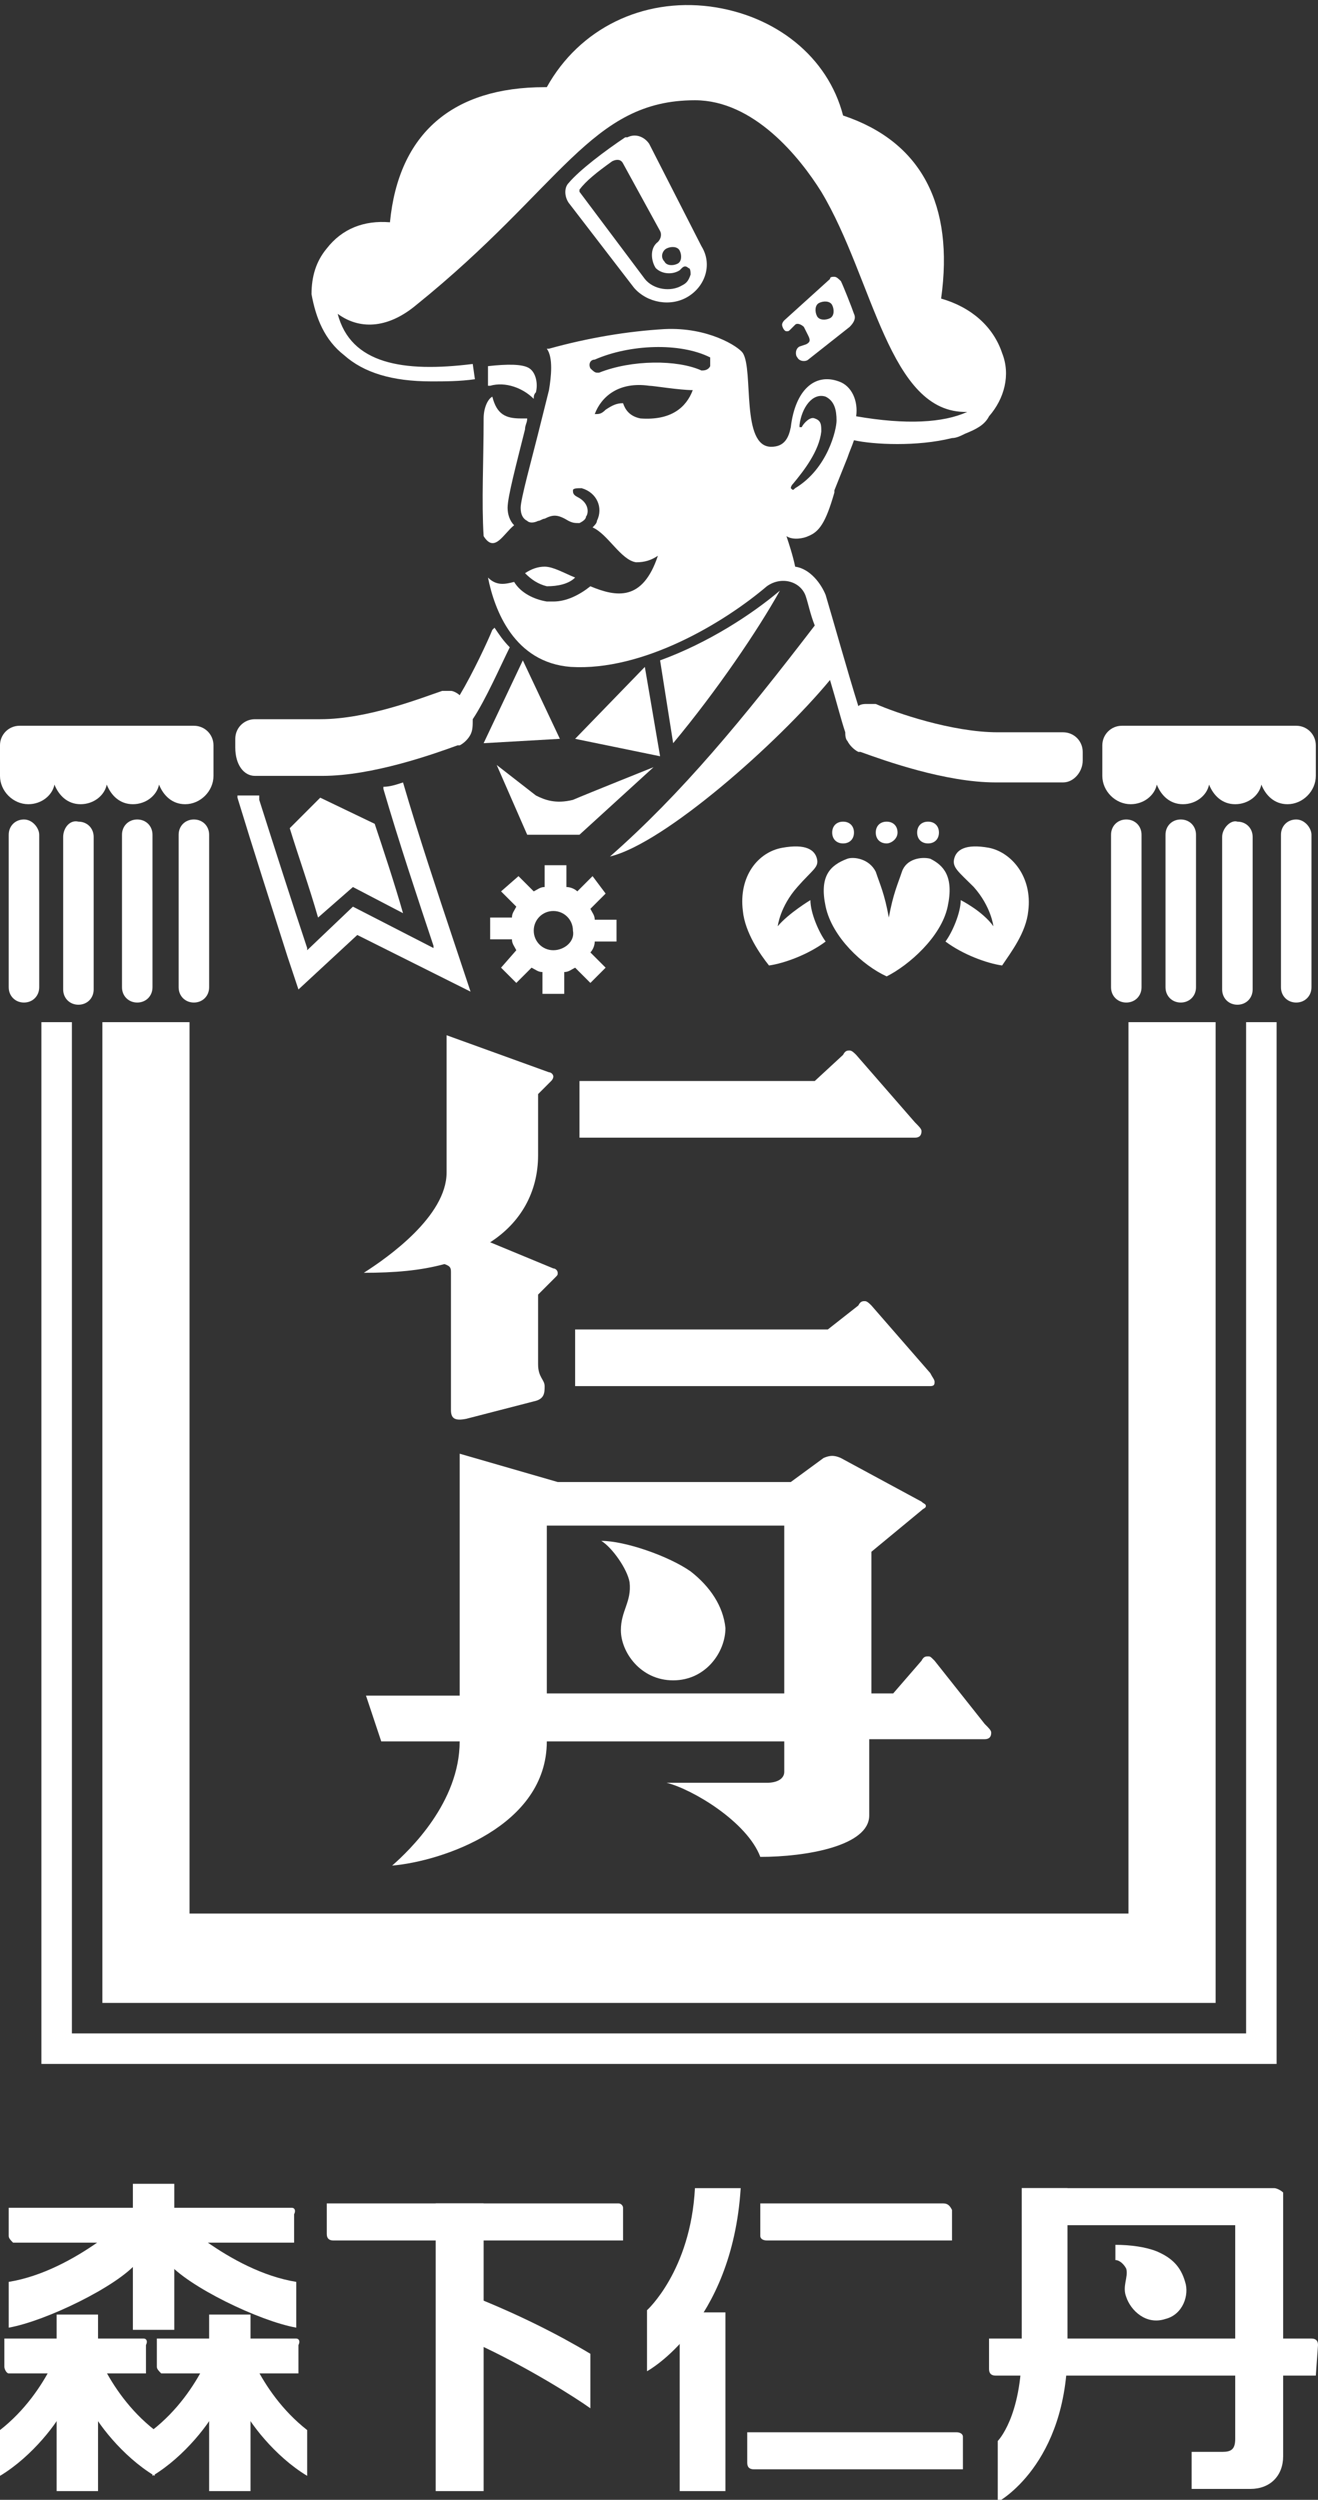
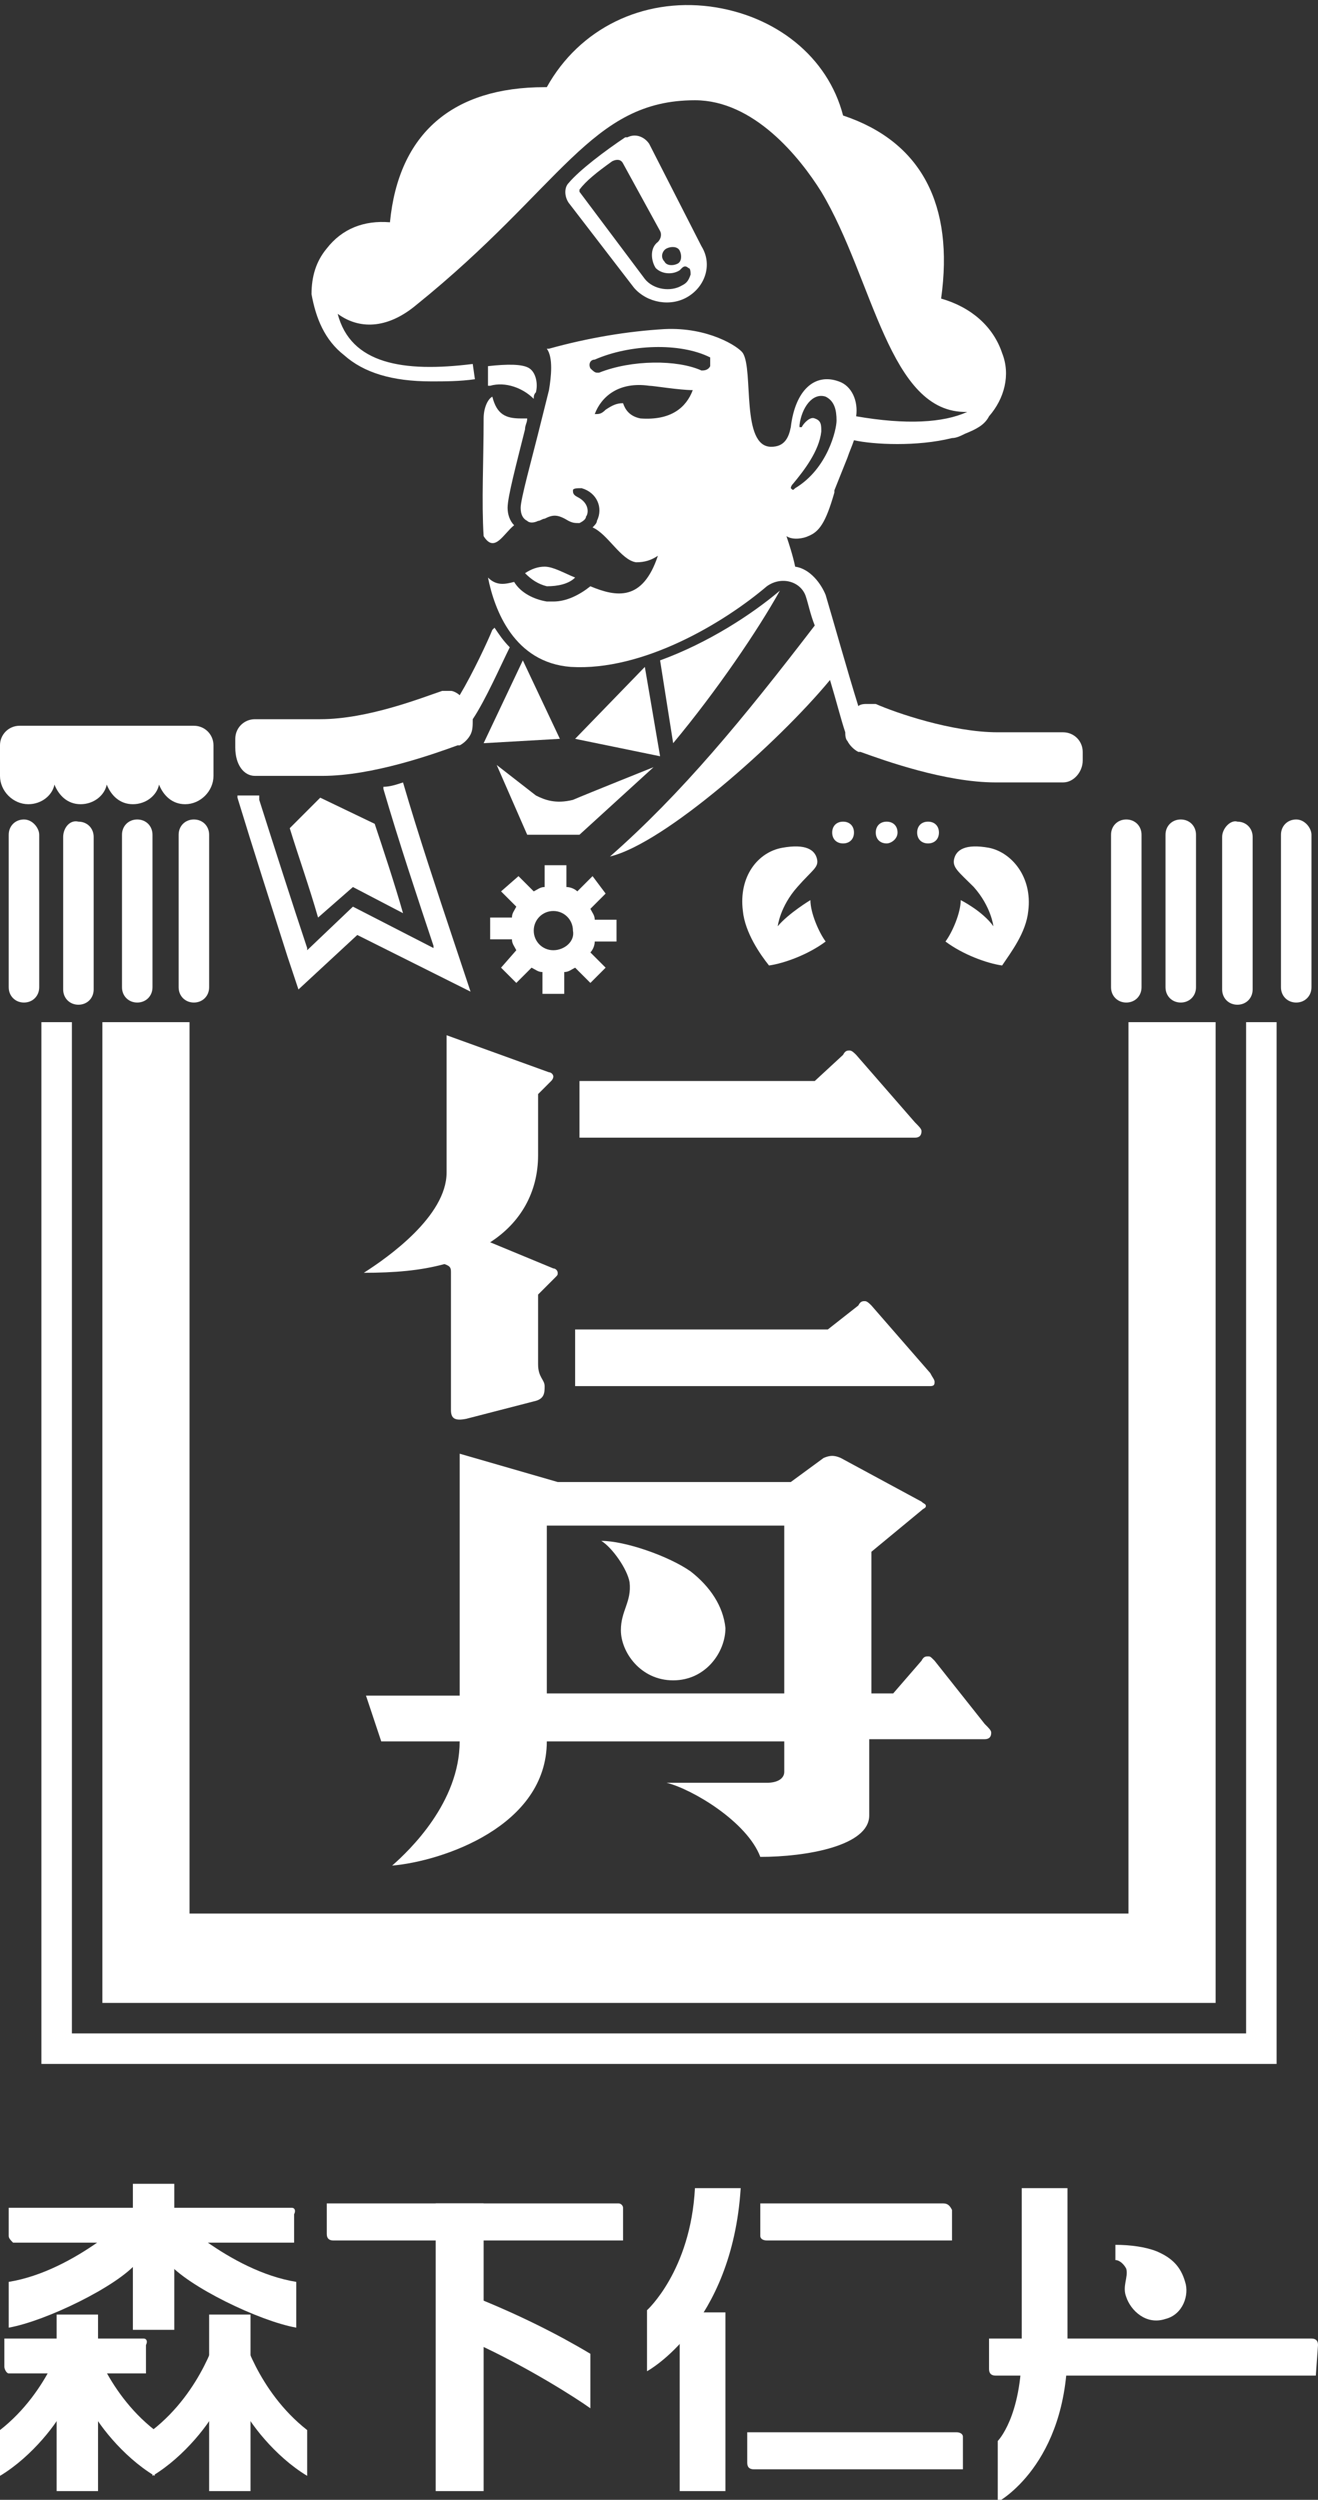
<svg xmlns="http://www.w3.org/2000/svg" version="1.1" id="レイヤー_1" x="0px" y="0px" viewBox="0 0 60.5 114.7" style="enable-background:new 0 0 60.5 114.7;" xml:space="preserve">
  <rect x="0" y="0" width="60.5" height="114.7" fill="#333333" stroke="none" />
  <style type="text/css">
	.st0{fill:#FFFFFF;}
	.st1{fill:none;}
</style>
  <g>
    <g>
      <g>
        <rect x="20" y="101.1" class="st0" width="2.2" height="13.2" />
        <rect x="31.2" y="106.1" class="st0" width="2.1" height="8.2" />
        <path class="st0" d="M34,100.4c-0.4,6.3-4.3,8.4-4.3,8.4v-2.8c0,0,2-1.8,2.2-5.6H34z" />
        <path class="st0" d="M49,100.4c0,0,0,1.5,0,7.4c0,5.3-3.2,7-3.2,7V112c0,0,1.1-1.1,1.1-4.2c0-3.4,0-7.4,0-7.4H49z" />
        <path class="st0" d="M54.4,104.7c-0.2-0.7-0.6-1.1-1.3-1.4c-0.5-0.2-1.2-0.3-1.9-0.3v0.7c0.2,0,0.4,0.2,0.5,0.4     c0.1,0.4-0.2,0.8,0,1.3c0.2,0.6,0.9,1.3,1.8,1C54.3,106.2,54.6,105.3,54.4,104.7z" />
        <path class="st0" d="M3,107c0,0-0.7,2.7-3,4.5v2.1c1.5-0.9,2.7-2.5,3-3.2V107z" />
        <path class="st0" d="M4.1,107c0,0,0.7,2.7,3,4.5v2.1c-1.5-0.9-2.7-2.5-3-3.2V107z" />
        <rect x="2.6" y="106.2" class="st0" width="1.9" height="8.1" />
        <path class="st0" d="M11.1,107c0,0,0.7,2.7,3,4.5v2.1c-1.5-0.9-2.7-2.5-3-3.2V107z" />
        <path class="st0" d="M10,107c0,0-0.7,2.7-3,4.5v2.1c1.5-0.9,2.7-2.5,3-3.2V107z" />
        <path class="st0" d="M7.7,101.4c0,0,2.8,2.8,5.9,3.3l0,2.1c-1.7-0.3-5-1.9-5.9-3L7.7,101.4z" />
        <rect x="9.6" y="106.2" class="st0" width="1.9" height="8.1" />
        <path class="st0" d="M43.3,101.1L43.3,101.1l-8.4,0v1.5c0,0.1,0.1,0.2,0.3,0.2h8.5v-1.4C43.6,101.2,43.5,101.1,43.3,101.1z" />
        <path class="st0" d="M60.5,107.6c0-0.2-0.1-0.3-0.3-0.3H45.4v1.4h0c0,0.2,0.1,0.3,0.3,0.3v0h14.7L60.5,107.6L60.5,107.6z" />
        <path class="st0" d="M28.4,101.1H15v1.4h0c0,0.2,0.1,0.3,0.3,0.3h13.3v-1.5C28.6,101.2,28.5,101.1,28.4,101.1z" />
-         <path class="st0" d="M13.6,107.3H7.2v1.3c0,0.1,0.1,0.2,0.2,0.3h6.3v-1.3C13.8,107.4,13.7,107.3,13.6,107.3z" />
        <path class="st0" d="M13.4,101.3H0.4v1.3c0,0.1,0.1,0.2,0.2,0.3h12.9v-1.3C13.6,101.4,13.5,101.3,13.4,101.3z" />
        <path class="st0" d="M6.6,107.3H0.2v1.3l0,0c0,0.1,0.1,0.3,0.2,0.3h6.3v-1.3C6.8,107.4,6.7,107.3,6.6,107.3z" />
        <rect x="6.1" y="100.2" class="st0" width="1.9" height="6.7" />
        <path class="st0" d="M43.9,111.6L43.9,111.6l-9.6,0v1.4h0c0,0.2,0.1,0.3,0.3,0.3h9.6v-1.5C44.2,111.7,44.1,111.6,43.9,111.6z" />
-         <path class="st0" d="M58.5,100.4h-1.8h-9.8v1.7h9.8v9.8l0,0c0,0.5-0.2,0.6-0.6,0.6l0,0h-1.4v1.7h2.1v0h0.6h0     c0.9,0,1.5-0.6,1.5-1.5v-10.7v-1.4C58.8,100.5,58.6,100.4,58.5,100.4z" />
        <path class="st0" d="M6.3,101.4c0,0-2.8,2.8-5.9,3.3l0,2.1c1.7-0.3,5-1.9,5.9-3L6.3,101.4z" />
        <rect y="100.4" class="st1" width="60.5" height="13.9" />
        <path class="st0" d="M27.1,108c-1.5-0.9-3.3-1.8-5.3-2.6v2.1c2.4,1.1,4.6,2.5,5.3,3V108z" />
      </g>
    </g>
    <g>
      <polygon class="st0" points="58.6,46.9 57.2,46.9 57.2,93.3 3.3,93.3 3.3,46.9 1.9,46.9 1.9,93.3 1.9,94.7 3.3,94.7 57.2,94.7     58.6,94.7 58.6,94.7 58.6,93.3 58.6,93.3   " />
      <polygon class="st0" points="4.7,87.8 4.7,91.9 8.7,91.9 51.8,91.9 55.8,91.9 55.8,87.8 55.8,46.9 51.8,46.9 51.8,87.8 8.7,87.8     8.7,46.9 4.7,46.9   " />
      <path class="st0" d="M26.6,52.2H42c0.2,0,0.3-0.1,0.3-0.3c0-0.1-0.1-0.2-0.3-0.4l-2.7-3.1c-0.1-0.1-0.2-0.2-0.3-0.2    c-0.1,0-0.2,0-0.3,0.2l-1.3,1.2H26.6V52.2z" />
      <path class="st0" d="M42.9,63.4c0-0.1-0.1-0.2-0.2-0.4l-2.7-3.1c-0.1-0.1-0.2-0.2-0.3-0.2c-0.1,0-0.2,0-0.3,0.2L38,61H26.4v2.6    h16.3C42.9,63.6,42.9,63.5,42.9,63.4z" />
      <path class="st0" d="M20.5,53.8c0,2-2.7,3.9-3.8,4.6c1.4,0,2.6-0.1,3.7-0.4c0.3,0.1,0.3,0.2,0.3,0.4v6.3c0,0.4,0.2,0.5,0.7,0.4    l3.1-0.8c0.5-0.1,0.5-0.4,0.5-0.7c0-0.3-0.3-0.4-0.3-1v-3.2l0.8-0.8c0.1-0.1,0.1-0.1,0.1-0.2c0-0.1-0.1-0.2-0.2-0.2L22.5,57    c1.4-0.9,2.2-2.3,2.2-4v-2.8l0.6-0.6c0.1-0.1,0.1-0.2,0.1-0.2c0-0.1-0.1-0.2-0.2-0.2l-4.7-1.7V53.8z" />
      <path class="st0" d="M35.2,81.8h-4.6c1.2,0.3,3.7,1.8,4.3,3.4c2.1,0,5-0.5,5-1.9v-3.5h5.3c0.2,0,0.3-0.1,0.3-0.3    c0-0.1-0.1-0.2-0.3-0.4l-2.3-2.9c-0.2-0.2-0.2-0.2-0.3-0.2c-0.1,0-0.2,0-0.3,0.2l-1.3,1.5h-1v-6.5l2.3-1.9    c0.1-0.1,0.2-0.1,0.2-0.2c0-0.1-0.1-0.1-0.2-0.2l-3.7-2c0,0-0.2-0.1-0.4-0.1c-0.2,0-0.4,0.1-0.4,0.1l-1.5,1.1H25.6l-4.5-1.3v11.1    h-4.3l0.7,2.1h3.6c0,2.8-2.3,5-3.1,5.7c2.3-0.2,7.1-1.8,7.1-5.7v0l10.9,0v1.4C36,81.6,35.7,81.8,35.2,81.8z M25.1,77.7V70H36v7.7    H25.1z" />
      <path class="st0" d="M31.7,72.1c-1-0.7-3-1.4-4.1-1.4c0.5,0.3,1.2,1.3,1.3,1.9c0.1,0.9-0.4,1.3-0.4,2.2c0,1,0.9,2.3,2.4,2.3    c1.5,0,2.4-1.3,2.4-2.4C33.2,73.7,32.6,72.8,31.7,72.1z" />
      <path class="st0" d="M59.5,37.6c-0.4,0-0.7,0.3-0.7,0.7v7c0,0.4,0.3,0.7,0.7,0.7c0.4,0,0.7-0.3,0.7-0.7v-7    C60.2,38,59.9,37.6,59.5,37.6z" />
      <path class="st0" d="M56.1,38.4v7c0,0.4,0.3,0.7,0.7,0.7c0.4,0,0.7-0.3,0.7-0.7v-7c0-0.4-0.3-0.7-0.7-0.7    C56.5,37.6,56.1,38,56.1,38.4z" />
      <path class="st0" d="M54.9,45.3v-7c0-0.4-0.3-0.7-0.7-0.7c-0.4,0-0.7,0.3-0.7,0.7v7c0,0.4,0.3,0.7,0.7,0.7    C54.6,46,54.9,45.7,54.9,45.3z" />
      <path class="st0" d="M52.4,45.3v-7c0-0.4-0.3-0.7-0.7-0.7c-0.4,0-0.7,0.3-0.7,0.7v7c0,0.4,0.3,0.7,0.7,0.7    C52.1,46,52.4,45.7,52.4,45.3z" />
      <path class="st0" d="M27.2,40.2l-0.7,0.7l0,0c-0.1-0.1-0.3-0.2-0.5-0.2l0,0v-1h-1v1l0,0c-0.2,0-0.3,0.1-0.5,0.2l0,0l-0.7-0.7    L23,40.9l0.7,0.7l0,0c-0.1,0.2-0.2,0.3-0.2,0.5l0,0h-1v1h1l0,0c0,0.2,0.1,0.3,0.2,0.5l0,0L23,44.4l0.7,0.7l0.7-0.7l0,0    c0.2,0.1,0.3,0.2,0.5,0.2l0,0v1h1v-1l0,0c0.2,0,0.3-0.1,0.5-0.2l0,0l0.7,0.7l0.7-0.7l-0.7-0.7l0,0c0.1-0.1,0.2-0.3,0.2-0.5l0,0h1    v-1h-1l0,0c0-0.2-0.1-0.3-0.2-0.5l0,0l0.7-0.7L27.2,40.2z M25.4,43.6c-0.5,0-0.9-0.4-0.9-0.9c0-0.5,0.4-0.9,0.9-0.9    c0.5,0,0.9,0.4,0.9,0.9C26.4,43.2,25.9,43.6,25.4,43.6z" />
      <path class="st0" d="M37.5,39.4c-0.1-0.4-0.5-0.7-1.6-0.5c-1.1,0.2-2,1.3-1.8,2.9c0.1,1,0.8,2,1.2,2.5c0.7-0.1,1.8-0.5,2.6-1.1    c-0.3-0.4-0.7-1.3-0.7-1.9c0,0-1,0.6-1.5,1.2c0,0,0.1-0.9,0.9-1.8C37.3,39.9,37.6,39.8,37.5,39.4z" />
-       <path class="st0" d="M37.9,41.6c0.3,1.4,1.7,2.7,2.8,3.2c1-0.5,2.5-1.8,2.8-3.2c0.3-1.4-0.2-1.9-0.8-2.2c-0.4-0.1-1.1,0-1.3,0.6    c-0.2,0.6-0.4,1-0.6,2.1c-0.2-1.1-0.4-1.5-0.6-2.1c-0.3-0.6-1-0.7-1.3-0.6C38.1,39.7,37.6,40.2,37.9,41.6z" />
      <path class="st0" d="M44.1,41.3c0,0.6-0.4,1.5-0.7,1.9c0.8,0.6,1.9,1,2.6,1.1c0.4-0.6,1.1-1.5,1.2-2.5c0.2-1.6-0.8-2.7-1.8-2.9    c-1.1-0.2-1.5,0.1-1.6,0.5c-0.1,0.4,0.2,0.6,0.9,1.3c0.8,0.9,0.9,1.8,0.9,1.8C45.1,41.8,44.1,41.3,44.1,41.3z" />
      <path class="st0" d="M41.2,38.2c0-0.3-0.2-0.5-0.5-0.5c-0.3,0-0.5,0.2-0.5,0.5s0.2,0.5,0.5,0.5C40.9,38.7,41.2,38.5,41.2,38.2z" />
      <path class="st0" d="M39.2,38.2c0-0.3-0.2-0.5-0.5-0.5c-0.3,0-0.5,0.2-0.5,0.5s0.2,0.5,0.5,0.5C39,38.7,39.2,38.5,39.2,38.2z" />
      <path class="st0" d="M43.1,38.2c0-0.3-0.2-0.5-0.5-0.5c-0.3,0-0.5,0.2-0.5,0.5s0.2,0.5,0.5,0.5C42.9,38.7,43.1,38.5,43.1,38.2z" />
      <path class="st0" d="M24.6,36.5l-1.8-1.4l1.4,3.2h2.4l3.4-3.1c0,0-3,1.2-3.7,1.5C25.5,36.9,25,36.7,24.6,36.5z" />
      <polygon class="st0" points="29.6,30.6 26.4,33.9 30.3,34.7   " />
      <polygon class="st0" points="22.2,34.1 25.7,33.9 24,30.3   " />
      <path class="st0" d="M30.3,30.3l0.6,3.8c2-2.4,3.9-5.2,4.9-7C34.5,28.2,32.5,29.5,30.3,30.3z" />
      <path class="st0" d="M24.5,18.3c0-0.1,0-0.2,0.1-0.3c0.1-0.4,0-0.9-0.3-1.1c-0.3-0.2-1-0.2-1.9-0.1c0,0.3,0,0.6,0,0.9    c0,0,0.1,0,0.1,0C23.2,17.5,24,17.8,24.5,18.3z" />
      <path class="st0" d="M22.2,24.6c0.5,0.8,0.9-0.1,1.4-0.5c-0.2-0.2-0.3-0.5-0.3-0.8c0-0.5,0.4-2,0.8-3.6c0-0.2,0.1-0.3,0.1-0.5    c-0.1,0-0.2,0-0.3,0c-0.7,0-1.1-0.2-1.3-1c-0.2,0.1-0.4,0.5-0.4,1C22.2,21.2,22.1,23,22.2,24.6z" />
      <path class="st0" d="M26.4,26.5c-0.5-0.2-1-0.5-1.4-0.5c-0.3,0-0.6,0.1-0.9,0.3c0.3,0.3,0.6,0.5,1,0.6    C25.6,26.9,26.1,26.8,26.4,26.5z" />
      <path class="st0" d="M15.8,16.3c0.9,0.8,2.2,1.2,4,1.2c0.6,0,1.3,0,2-0.1l-0.1-0.7c-3.2,0.4-5.6,0-6.2-2.3    c1.1,0.8,2.4,0.6,3.6-0.4c6.7-5.4,8-9.4,12.8-9.4c2.7,0,4.8,2.6,5.8,4.2c2.4,4,3.1,10.2,6.7,10.1c-1.1,0.5-2.8,0.6-5.1,0.2    c0,0,0,0,0,0c0.1-0.7-0.2-1.4-0.8-1.6c-1.1-0.4-2,0.4-2.2,2.1c-0.1,0.5-0.3,0.9-0.9,0.9c-1.4,0-0.8-3.5-1.3-4.3    c-0.2-0.3-1.6-1.2-3.6-1.1c-1.7,0.1-3.5,0.4-5.3,0.9c0,0,0,0-0.1,0c0.3,0.4,0.2,1.3,0.1,1.9c-0.1,0.4-0.3,1.2-0.5,2    c-0.3,1.2-0.8,3-0.8,3.4c0,0.3,0.1,0.5,0.3,0.6c0.1,0.1,0.3,0.1,0.5,0c0.1,0,0.2-0.1,0.3-0.1c0.4-0.2,0.6-0.2,1.1,0.1    c0.2,0.1,0.3,0.1,0.5,0.1c0.2-0.1,0.3-0.2,0.3-0.3c0.1-0.1,0.2-0.6-0.4-0.9c-0.2-0.1-0.2-0.2-0.2-0.3c0-0.1,0.2-0.1,0.4-0.1    c0.7,0.2,1,0.9,0.7,1.5c0,0.1-0.1,0.2-0.2,0.3c0.7,0.3,1.3,1.5,2,1.6c0.4,0,0.7-0.1,1-0.3c-0.7,2.1-1.9,1.9-3.1,1.4    c-0.5,0.4-1.1,0.7-1.7,0.7c-0.1,0-0.2,0-0.3,0c-0.6-0.1-1.2-0.4-1.5-0.9c-0.4,0.1-0.8,0.2-1.2-0.2c0.3,1.5,1.2,3.9,3.8,4.1    c3.3,0.2,7-2,9-3.7c0.7-0.5,1.6-0.2,1.8,0.5c0.1,0.3,0.2,0.8,0.4,1.3c-3.3,4.3-6.1,7.7-9.4,10.6c2.5-0.6,7.7-5.2,10.1-8.1    c0.3,1,0.5,1.8,0.7,2.4c0,0.1,0,0.3,0.1,0.4c0.1,0.2,0.3,0.4,0.5,0.5l0.1,0c1.1,0.4,3.9,1.4,6.2,1.4h3.1c0.5,0,0.9-0.5,0.9-1v-0.4    c0-0.5-0.4-0.9-0.9-0.9h-3c-2.1,0-4.7-0.9-5.6-1.3l-0.1,0c-0.1,0-0.2,0-0.3,0c-0.1,0-0.3,0-0.4,0.1c-0.5-1.6-1.2-4.1-1.5-5.1    c-0.2-0.5-0.7-1.2-1.4-1.3c-0.1-0.5-0.3-1.1-0.4-1.4c0.3,0.2,0.8,0.1,1,0c0.5-0.2,0.8-0.6,1.2-2l0-0.1c0.2-0.5,0.4-1,0.6-1.5    c0.1-0.3,0.2-0.5,0.3-0.8c0.9,0.2,2.9,0.3,4.5-0.1c0.2,0,0.4-0.1,0.6-0.2c0.5-0.2,0.9-0.4,1.1-0.8c0,0,0,0,0,0    c0.7-0.8,1-1.9,0.6-2.9c-0.4-1.2-1.4-2.1-2.8-2.5c0.6-4.3-0.9-7.2-4.5-8.4c-0.7-2.7-3.1-4.6-6.1-5c-3.1-0.4-6,1-7.5,3.7    c0,0-0.1,0-0.1,0c-4.2,0-6.7,2.1-7.1,6.2c-1.2-0.1-2.2,0.3-2.9,1.2c-0.5,0.6-0.7,1.3-0.7,2.1h0C14.5,14.6,14.9,15.6,15.8,16.3z     M29.4,19.2c-0.5-0.1-0.7-0.4-0.8-0.7c-0.3,0-0.5,0.1-0.8,0.3C27.6,19,27.5,19,27.3,19c0.3-0.8,1.1-1.5,2.5-1.3    c0.2,0,1.4,0.2,2,0.2C31.5,18.7,30.8,19.3,29.4,19.2z M32.6,16.8c-0.1,0.2-0.3,0.2-0.4,0.2c-1.1-0.5-3.2-0.5-4.7,0.1    c0,0-0.1,0-0.1,0c-0.1,0-0.2-0.1-0.3-0.2c-0.1-0.2,0-0.4,0.2-0.4c1.6-0.7,3.9-0.8,5.3-0.1C32.6,16.5,32.6,16.7,32.6,16.8z     M38.4,19.3c0,0.4-0.4,2.2-1.9,3.1c-0.1,0.1-0.1,0.1-0.2,0c0,0,0-0.1,0.1-0.2c0.5-0.6,1.2-1.5,1.3-2.4c0-0.3,0-0.5-0.3-0.6    c-0.2-0.1-0.5,0.2-0.6,0.4v0c0,0,0,0-0.1,0c0,0,0,0,0-0.1c0.1-0.8,0.6-1.5,1.2-1.3C38.3,18.4,38.4,18.8,38.4,19.3z M39.1,19.5    c0,0,0-0.1,0-0.1C39.1,19.5,39.1,19.5,39.1,19.5z" />
      <path class="st0" d="M11.7,35.6h3.1c2.3,0,5.1-1,6.2-1.4l0.1,0c0.2-0.1,0.4-0.3,0.5-0.5c0.1-0.2,0.1-0.4,0.1-0.7    c0.6-0.9,1.3-2.5,1.7-3.3c-0.3-0.3-0.5-0.6-0.7-0.9c0,0-0.1,0.1-0.1,0.1c-0.2,0.5-0.9,2-1.5,3c-0.1-0.1-0.3-0.2-0.4-0.2    c-0.1,0-0.2,0-0.3,0l-0.1,0c-0.9,0.3-3.4,1.3-5.6,1.3h-3c-0.5,0-0.9,0.4-0.9,0.9v0.4C10.8,35.1,11.2,35.6,11.7,35.6z" />
      <path class="st0" d="M16.2,40.7l2.3,1.2c-0.4-1.4-0.9-2.9-1.3-4.1l-2.5-1.2L13.3,38c0.4,1.3,0.9,2.7,1.3,4.1L16.2,40.7z" />
      <path class="st0" d="M11.9,36.5h-0.7h-0.3l0,0.1c0.7,2.3,1.6,5.1,2.3,7.3l0.5,1.5l2.7-2.5l5.2,2.6l-0.8-2.4    c-0.7-2.1-1.6-4.8-2.3-7.2c-0.3,0.1-0.6,0.2-0.9,0.2l0,0.1c0.7,2.4,1.6,5.1,2.3,7.2l0,0.1l-3.7-1.9l-2.1,2l0-0.1    c-0.7-2.1-1.5-4.6-2.2-6.8L11.9,36.5z" />
-       <path class="st0" d="M51.9,36.9c0.6,0,1.1-0.4,1.2-0.9c0.2,0.5,0.6,0.9,1.2,0.9c0.6,0,1.1-0.4,1.2-0.9c0.2,0.5,0.6,0.9,1.2,0.9    c0.6,0,1.1-0.4,1.2-0.9c0.2,0.5,0.6,0.9,1.2,0.9c0.7,0,1.3-0.6,1.3-1.3l0-1.4c0-0.5-0.4-0.9-0.9-0.9h-8c-0.5,0-0.9,0.4-0.9,0.9    l0,1.4C50.6,36.3,51.2,36.9,51.9,36.9z" />
      <path class="st0" d="M9.6,45.3v-7c0-0.4-0.3-0.7-0.7-0.7c-0.4,0-0.7,0.3-0.7,0.7v7c0,0.4,0.3,0.7,0.7,0.7    C9.3,46,9.6,45.7,9.6,45.3z" />
      <path class="st0" d="M7,45.3v-7c0-0.4-0.3-0.7-0.7-0.7c-0.4,0-0.7,0.3-0.7,0.7v7c0,0.4,0.3,0.7,0.7,0.7C6.7,46,7,45.7,7,45.3z" />
      <path class="st0" d="M2.9,38.4v7c0,0.4,0.3,0.7,0.7,0.7c0.4,0,0.7-0.3,0.7-0.7v-7c0-0.4-0.3-0.7-0.7-0.7C3.2,37.6,2.9,38,2.9,38.4    z" />
      <path class="st0" d="M1.1,37.6c-0.4,0-0.7,0.3-0.7,0.7v7c0,0.4,0.3,0.7,0.7,0.7c0.4,0,0.7-0.3,0.7-0.7v-7    C1.8,38,1.5,37.6,1.1,37.6z" />
      <path class="st0" d="M1.3,36.9c0.6,0,1.1-0.4,1.2-0.9c0.2,0.5,0.6,0.9,1.2,0.9s1.1-0.4,1.2-0.9c0.2,0.5,0.6,0.9,1.2,0.9    s1.1-0.4,1.2-0.9c0.2,0.5,0.6,0.9,1.2,0.9c0.7,0,1.3-0.6,1.3-1.3l0-1.4c0-0.5-0.4-0.9-0.9-0.9h-8c-0.5,0-0.9,0.4-0.9,0.9l0,1.4    C0,36.3,0.6,36.9,1.3,36.9z" />
      <path class="st0" d="M31.6,13.6c0.8-0.5,1.1-1.5,0.6-2.3l-2.4-4.7c-0.2-0.3-0.6-0.5-1-0.3c0,0,0,0-0.1,0c-0.9,0.6-2.1,1.5-2.6,2.1    c-0.2,0.2-0.2,0.6,0,0.9l3,3.9C29.7,13.9,30.8,14.1,31.6,13.6z M30.6,11.4c0.2-0.1,0.5-0.1,0.6,0.1c0.1,0.2,0.1,0.5-0.1,0.6    c-0.2,0.1-0.5,0.1-0.6-0.1C30.3,11.8,30.4,11.5,30.6,11.4z M26.6,8.7c0.3-0.4,0.8-0.8,1.5-1.3c0.2-0.1,0.4-0.1,0.5,0.1l1.7,3.1    c0.1,0.2,0,0.4-0.1,0.5c-0.4,0.3-0.3,0.9-0.1,1.2c0.3,0.3,0.8,0.3,1.1,0.1c0,0,0.1-0.1,0.1-0.1c0.1-0.1,0.2-0.1,0.3,0    c0.1,0,0.1,0.2,0.1,0.3c-0.1,0.3-0.2,0.4-0.4,0.5c-0.5,0.3-1.3,0.2-1.7-0.3l-3-4C26.6,8.8,26.6,8.7,26.6,8.7z" />
-       <path class="st0" d="M36.7,15.9c-0.2,0.1-0.2,0.4-0.1,0.5c0.1,0.2,0.4,0.2,0.5,0.1L39,15c0.2-0.2,0.3-0.4,0.2-0.6    c-0.1-0.3-0.5-1.3-0.6-1.5c-0.1-0.1-0.2-0.2-0.3-0.2c-0.1,0-0.2,0-0.2,0.1l-2.1,1.9c0,0-0.1,0.1-0.1,0.2c0,0.1,0.1,0.3,0.2,0.3    c0.1,0,0.1,0,0.2-0.1l0.2-0.2c0.1-0.1,0.3,0,0.4,0.1l0.2,0.4c0.1,0.2,0.1,0.3-0.1,0.4L36.7,15.9z M37.6,13.9    c0.2-0.1,0.5-0.1,0.6,0.1c0.1,0.2,0.1,0.5-0.1,0.6c-0.2,0.1-0.5,0.1-0.6-0.1C37.4,14.3,37.4,14,37.6,13.9z" />
    </g>
  </g>
</svg>